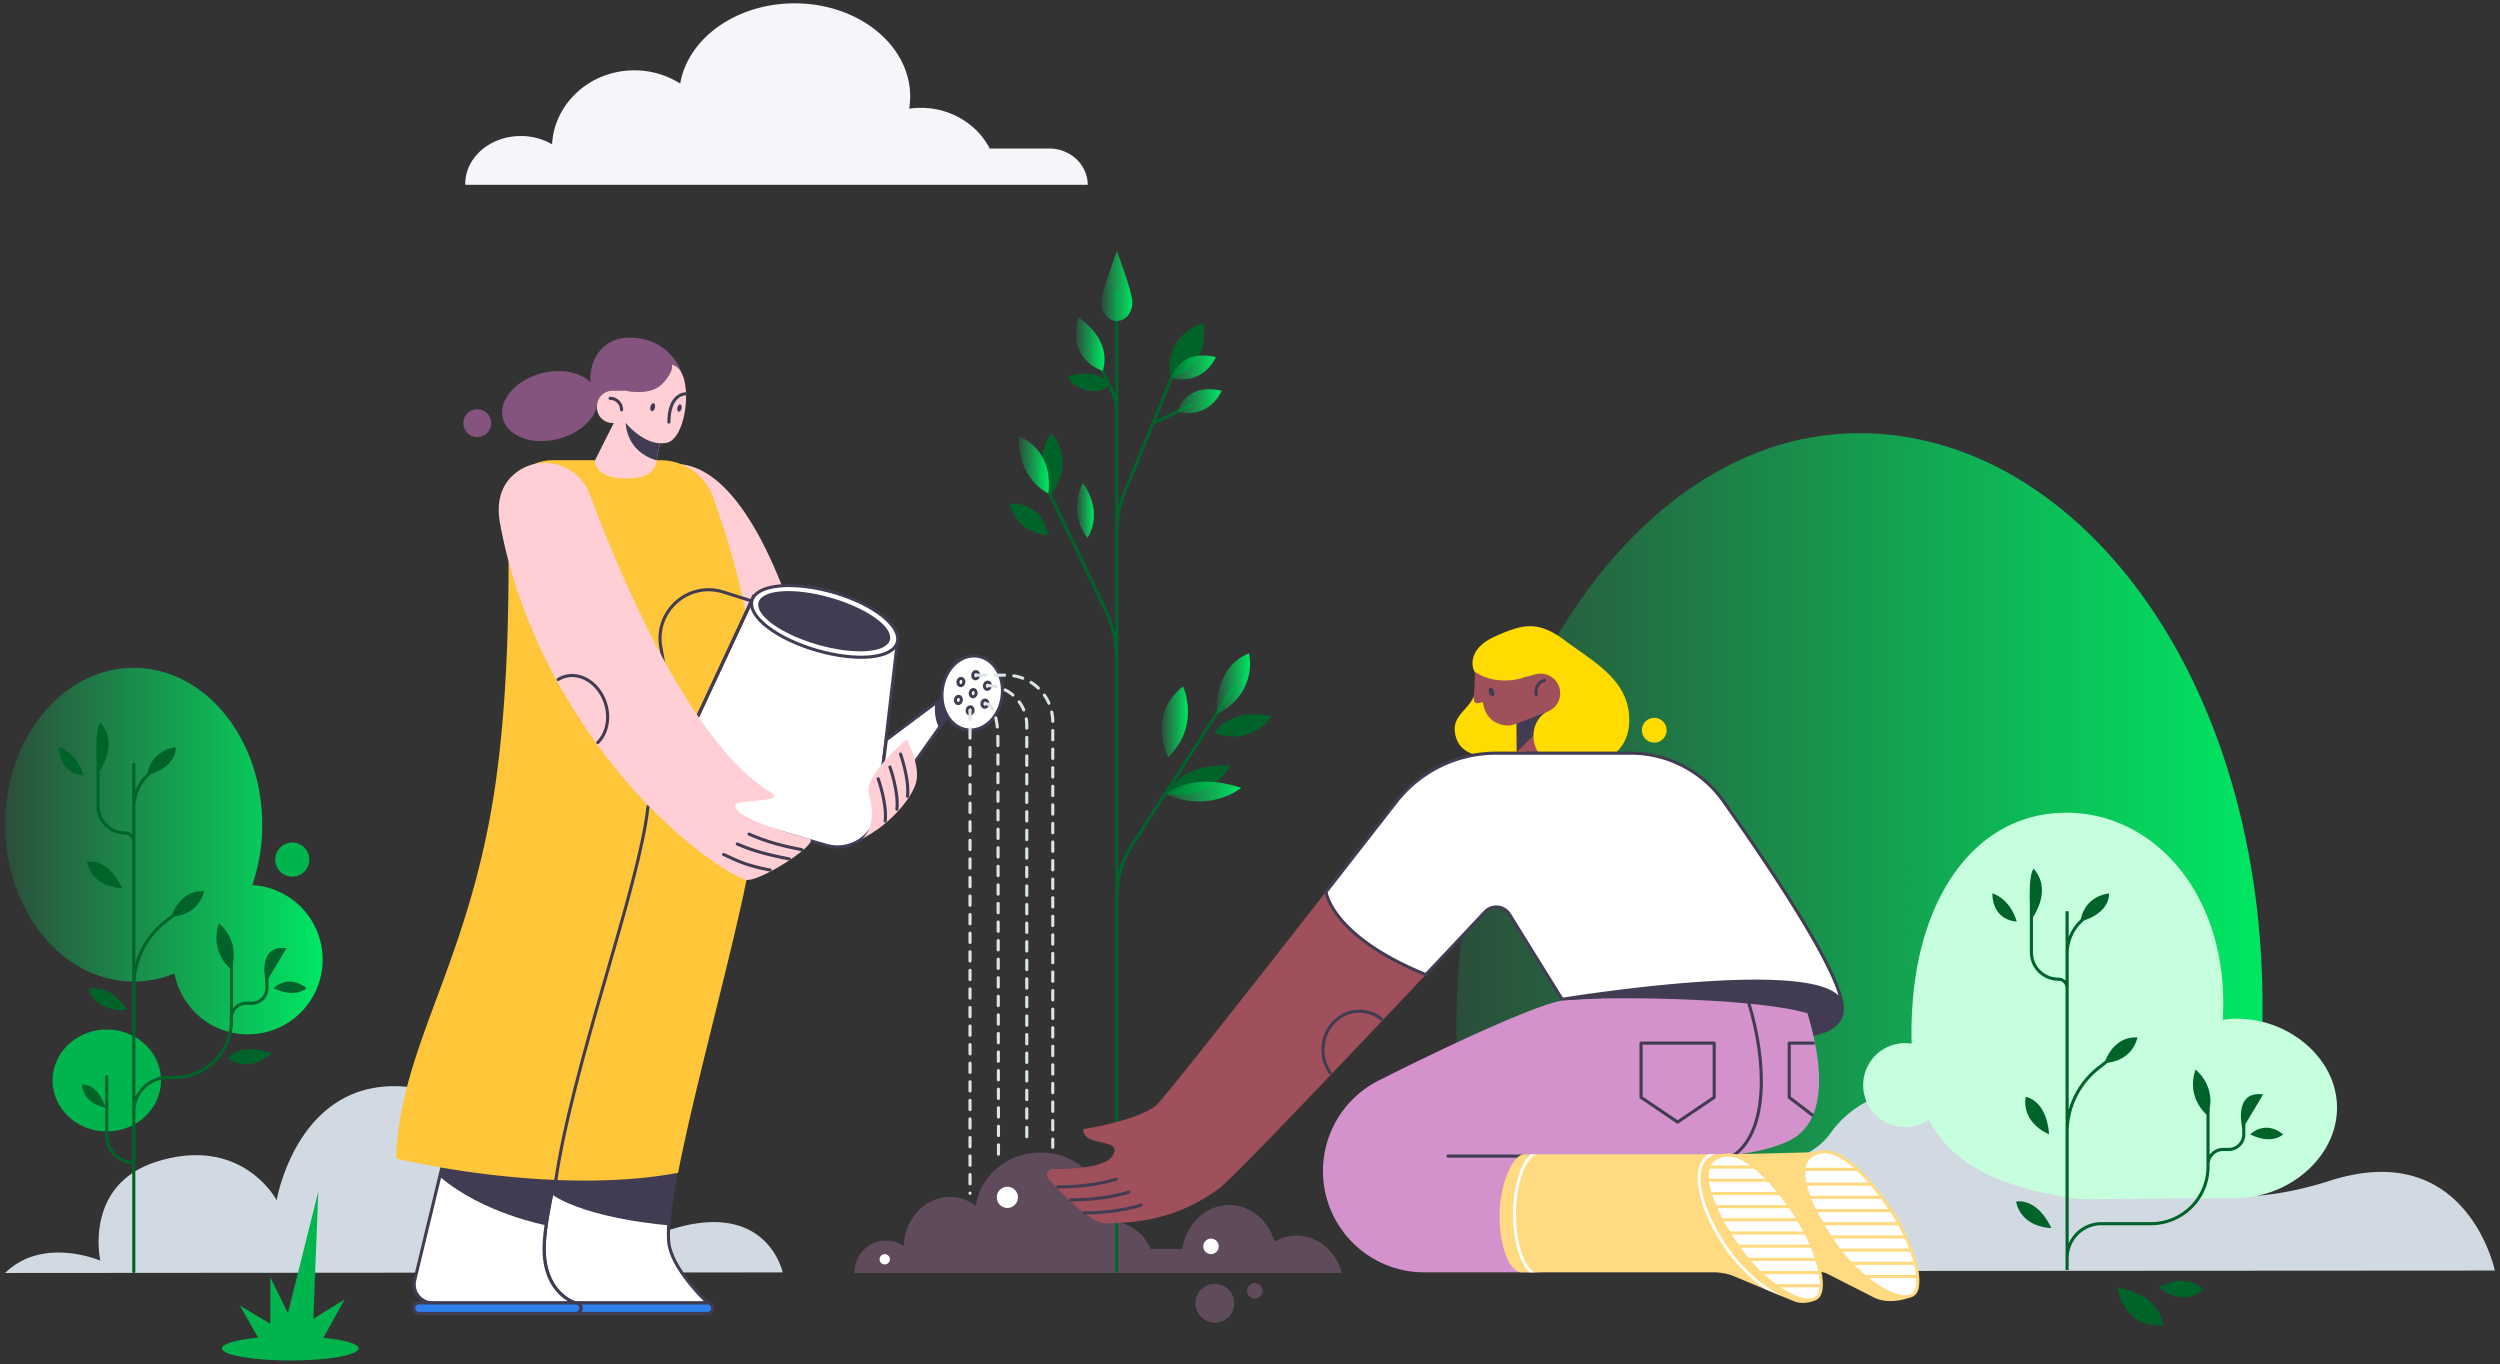
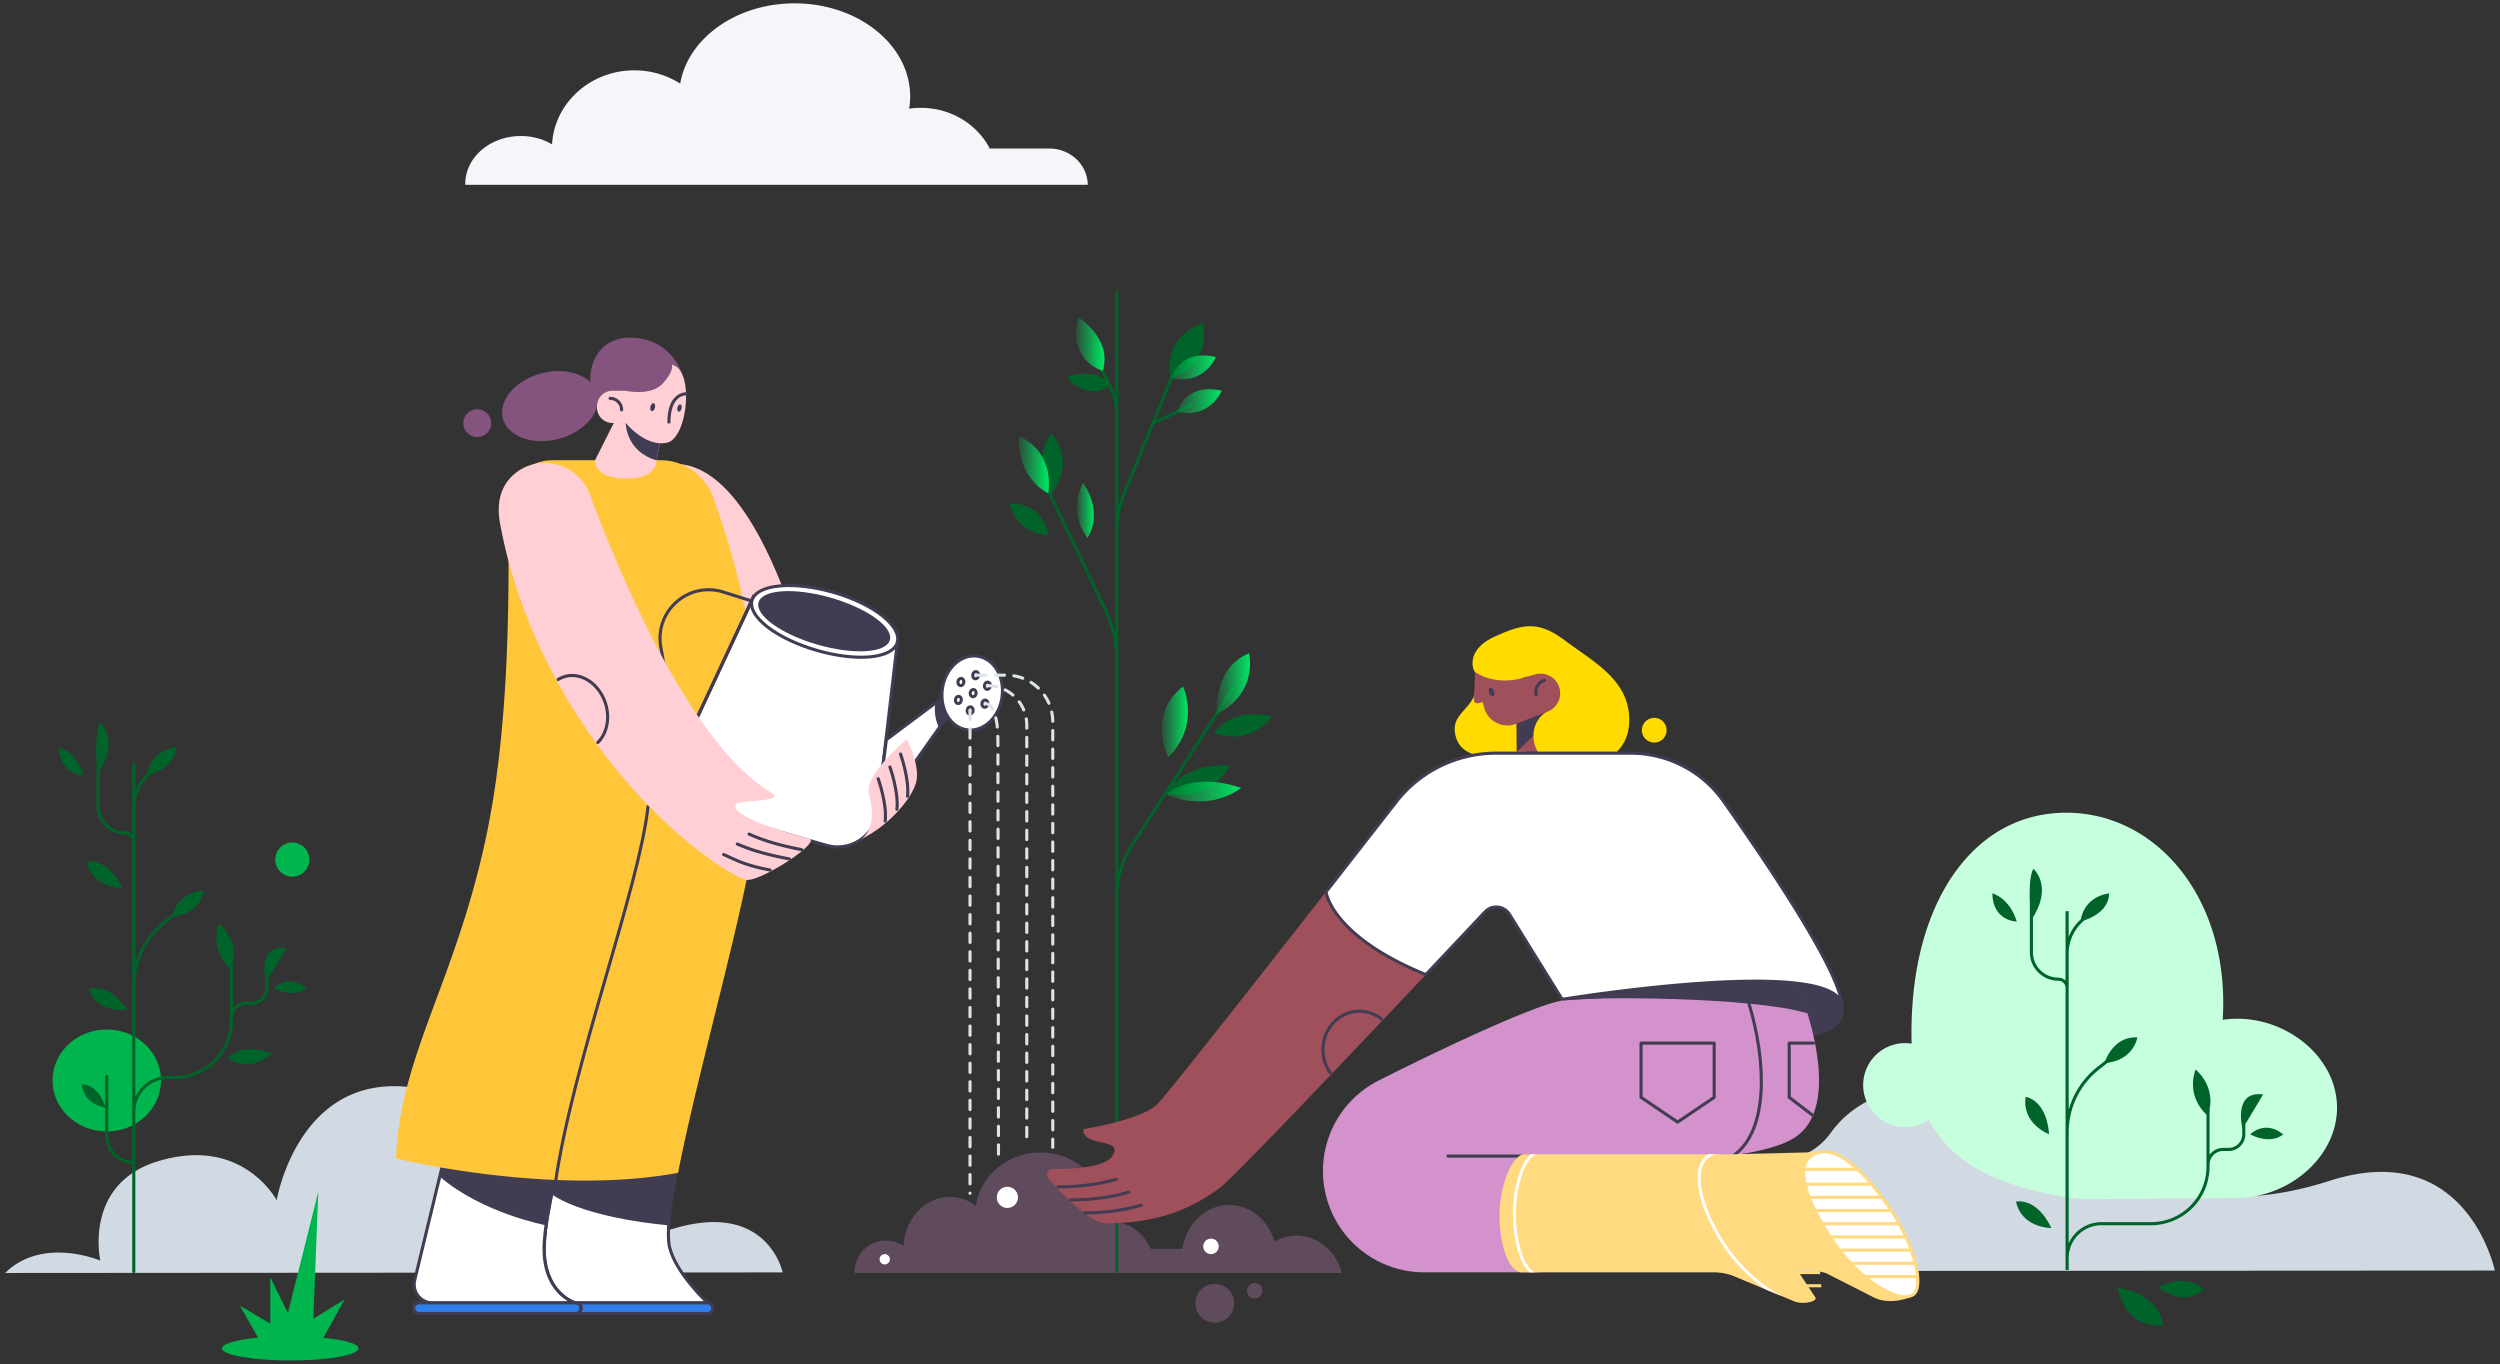
<svg xmlns="http://www.w3.org/2000/svg" width="350" height="191" viewBox="0 0 350 191" fill="none">
  <rect x="0" y="0" width="350" height="191" fill="#333333" stroke="none" />
-   <path d="M316.705 144.645c-.348 11.728-1.618 22.918-4.539 33.066l-103.74.249c-2.92-10.148-4.538-21.575-4.538-33.315 0-46.395 25.255-84.001 56.408-84.001 31.153 0 57.84 35.616 56.409 84.001z" fill="url(#a)" />
  <path d="M.724 178.217c5.26-5.186 13.32-1.731 13.32-1.731s-2.395-10.676 8.002-13.886c11.92-3.682 16.689 5.442 16.689 5.442s2.928-17.507 18.468-15.869c24.837 2.617 9.922 27.831 37.217 19.8 13.074-3.847 15.152 6.164 15.152 6.164l-108.848.08zM349.276 177.877l-134.373.083c5.322-5.186 13.478-1.73 13.478-1.73s-2.423-10.677 8.097-13.889c3.935-1.2 7.099-1.039 9.577-.277a9.271 9.271 0 0 0 10.268-3.488c2.513-3.502 7.156-6.662 15.729-6.662 7.317 0 12.971 4.031 19.226 7.995 1.748-2.237 4.722-3.703 8.09-3.703 5.385 0 9.744 3.746 9.744 8.367 0 .899-.167 1.791-.491 2.63 4.926.7 10.632.319 17.534-1.891 19.238-6.165 23.121 12.565 23.121 12.565z" fill="#D1DAE2" />
  <path d="M50.201 188.772c0 .937-4.281 1.697-9.563 1.697-5.281 0-9.563-.76-9.563-1.697 0-.649 2.05-1.213 5.064-1.499l-2.546-4.481 4.25 2.527v-6.49l2.467 4.997 4.253-17-.69 17.804 4.365-2.699-2.963 5.358c2.938.287 4.926.844 4.926 1.483z" fill="#00B54D" />
  <path d="m313.594 167.701-21.883.19a13.027 13.027 0 0 1-1.291-.122c-11.07-1.6-17.329-5.137-20.391-11.009a5.881 5.881 0 0 1-5.464.618 5.878 5.878 0 0 1-2.139-9.48 5.867 5.867 0 0 1 5.2-1.788 54.22 54.22 0 0 1 .123-5.468c1.057-15.355 8.865-26.449 20.869-26.85 12.003-.4 22.1 10.016 22.617 25.399.04 1.2.019 2.397-.058 3.584a14.018 14.018 0 0 1 1.584-.144c7.252-.242 14.184 5.174 14.415 12.096.232 6.922-6.329 12.731-13.582 12.974z" fill="#C5FFDE" />
  <path d="M289.396 127.571v50.227M284.396 125.071v8.244a3.76 3.76 0 0 0 1.103 2.666 3.77 3.77 0 0 0 2.666 1.105 1.229 1.229 0 0 1 1.227 1.227M289.396 133.512a6.255 6.255 0 0 1 1.899-4.494l2.121-2.06M297.283 146.754l-3.555 2.817a11.418 11.418 0 0 0-4.332 8.954M289.396 176.12a4.806 4.806 0 0 1 4.805-4.805h6.942a7.98 7.98 0 0 0 7.979-7.978v-8.081M314.129 157.437v1.368a2.115 2.115 0 0 1-2.115 2.116h-.777c-.561 0-1.099.223-1.495.62-.397.396-.62.934-.62 1.495" stroke="#00632A" stroke-width=".435" stroke-miterlimit="10" />
  <path d="M309.098 156.202s-3.129-2.383-1.721-6.462c0 .001 3.126 2.385 1.721 6.462zM313.949 158.045s-1.397-5.402 2.89-4.825l-2.89 4.825zM315.021 158.816s2.038-2.106 4.623 0c0 0-1.551 1.522-4.623 0zM294.63 148.834s1.057-3.774 4.605-3.602c0 0-.495 3.298-4.605 3.602zM286.873 158.795s-3.876-1.473-3.273-5.235c0 0 2.9.363 3.273 5.235zM287.193 171.926s-4.147.028-4.946-3.697c0 0 2.836-.71 4.946 3.697zM291.271 129.018s.196-3.371 3.987-3.946c0-.001.325 2.723-3.987 3.946zM284.389 128.776s-.67-5.571.287-7.15c0 0 2.871 2.47-.287 7.15zM282.343 129.018s-3.359-.039-3.416-3.946c0-.001 2.411.598 3.416 3.946zM302.833 185.506s-5.136.933-6.367-5.204c0 0 5.633.504 6.367 5.204zM308.518 180.474s-2.53 2.765-6.31-.273c0 0 3.537-2.144 6.31.273z" fill="#00632A" />
-   <path d="M45.171 134.358a10.463 10.463 0 0 1-20.745 1.924 15.046 15.046 0 0 1-5.709 1.128c-9.941 0-17.993-9.83-17.993-21.955 0-12.124 8.055-21.954 17.993-21.954 9.939 0 17.993 9.83 17.993 21.954a26.132 26.132 0 0 1-1.385 8.457 10.456 10.456 0 0 1 9.846 10.446z" fill="url(#b)" />
  <path d="M14.951 158.397c4.19 0 7.587-3.192 7.587-7.131 0-3.938-3.396-7.13-7.587-7.13-4.19 0-7.587 3.192-7.587 7.13 0 3.939 3.397 7.131 7.587 7.131zM40.923 122.731a2.387 2.387 0 1 0 0-4.774 2.387 2.387 0 0 0 0 4.774z" fill="#00B54D" />
  <path d="M18.731 107.015v71M13.731 104.603v8.244a3.774 3.774 0 0 0 3.77 3.774 1.227 1.227 0 0 1 1.228 1.226M14.942 150.734v8.244a3.773 3.773 0 0 0 3.772 3.771M18.731 113.043a6.268 6.268 0 0 1 1.9-4.494l2.12-2.061M26.619 126.284l-3.555 2.812a11.418 11.418 0 0 0-4.333 8.955M18.731 155.649a4.805 4.805 0 0 1 4.806-4.806h.884a7.976 7.976 0 0 0 7.978-7.978v-8.08" stroke="#00632A" stroke-width=".435" stroke-miterlimit="10" stroke-linecap="round" />
  <path d="M37.372 136.966v1.369a2.117 2.117 0 0 1-2.115 2.115h-.777a2.115 2.115 0 0 0-2.116 2.116" stroke="#00632A" stroke-width=".435" stroke-miterlimit="10" stroke-linecap="round" />
  <path d="M32.38 135.733s-3.13-2.384-1.722-6.462c0 0 3.127 2.384 1.721 6.462zM37.23 137.569s-1.397-5.403 2.891-4.825l-2.89 4.825zM38.302 138.344s2.039-2.106 4.623 0c0 0-1.55 1.522-4.623 0zM23.966 128.363s1.058-3.774 4.604-3.601c0 0-.493 3.298-4.604 3.601zM17.832 141.366s-4.09.686-5.468-2.866c-.002 0 2.685-1.15 5.468 2.866zM14.78 155.069s-3.096-.4-3.314-3.259c.002 0 2.189-.242 3.314 3.259zM38.071 147.507s-3.006 2.857-6.136.687c0 0 1.582-2.458 6.136-.687zM17.115 124.347s-4.147.028-4.946-3.697c0 0 2.836-.71 4.946 3.697zM20.606 108.549s.197-3.372 3.988-3.946c0 0 .325 2.722-3.988 3.946zM13.725 108.308s-.67-5.572.288-7.152c0 0 2.874 2.47-.288 7.152zM11.68 108.549s-3.36-.041-3.417-3.946c.001 0 2.412.597 3.417 3.946z" fill="#00632A" />
  <path d="M119.63 178.216v-.09c0-2.456 1.966-4.446 4.391-4.446a4.322 4.322 0 0 1 2.471.771c.182-3.832 3.023-6.876 6.503-6.876a6.015 6.015 0 0 1 3.628 1.231c.614-4.215 4.431-7.456 9.045-7.456 5.044 0 9.134 3.877 9.134 8.658a8.566 8.566 0 0 1-.078 1.132c.306-.051.616-.077.926-.077 2.378 0 4.437 1.526 5.431 3.75l-.115.031h4.556c.554-3.491 3.285-6.143 6.573-6.143 2.96 0 5.468 2.149 6.346 5.126a6.102 6.102 0 0 1 3.084-.841c1.691 0 3.231.701 4.41 1.858a7.539 7.539 0 0 1 1.846 2.987v.388l-68.151-.003zM170.077 185.17a2.714 2.714 0 1 0 0-5.428 2.714 2.714 0 0 0 0 5.428zM175.634 181.796a1.083 1.083 0 1 0-.001-2.165 1.083 1.083 0 0 0 .001 2.165z" fill="#5F4B5C" />
  <path d="M169.54 175.573a1.081 1.081 0 1 0 .001-2.163 1.081 1.081 0 0 0-.001 2.163zM123.826 177.018a.72.72 0 1 0 0-1.438.72.72 0 0 0 0 1.438zM141.031 169.11a1.48 1.48 0 1 0 0-2.96 1.48 1.48 0 0 0 0 2.96z" fill="#fff" />
  <path d="M65.138 25.741v.135h87.148c-.02-2.812-2.428-5.082-5.392-5.082h-8.554l.204-.046c-1.76-3.35-5.405-5.65-9.617-5.65-.549 0-1.097.04-1.64.117.092-.563.138-1.133.138-1.704 0-7.202-7.244-13.042-16.176-13.042-8.172 0-14.93 4.888-16.02 11.233a11.93 11.93 0 0 0-6.424-1.853c-6.162 0-11.195 4.584-11.516 10.356a8.629 8.629 0 0 0-4.378-1.16c-4.292-.002-7.773 2.995-7.773 6.696z" fill="#F4F6F9" />
  <path d="M156.349 177.941V40.92M164.869 50.82l-7.49 18.276a13.822 13.822 0 0 0-1.03 5.235v3.04M161.388 59.28l5.281-2.527M153.067 49.114l2.599 5.6c.448.965.68 2.016.68 3.08v2.982M145.489 66l9.306 19.47a15.881 15.881 0 0 1 1.554 6.85v4.75M172.583 96.411l-14.11 21.955a13.245 13.245 0 0 0-2.124 7.196v4.301" stroke="#00632A" stroke-width=".435" stroke-miterlimit="10" stroke-linecap="round" />
  <path d="M163.925 53.06s-1.614-5.593 4.474-7.852c.001-.002 1.581 5.518-4.474 7.852zM146.748 74.883s-4.212.154-5.399-4.365c0 0 4.481-.536 5.399 4.365zM169.981 102.604s2.259-3.7 8.079-2.29c0 0-2.791 4.243-8.079 2.29zM155.477 53.922s-3.034 2.485-6.081-1.099c0 0 3.885-1.722 6.081 1.099zM147.165 69.23s-3.118-3.37-.055-8.591c0 .003 3.752 3.408.055 8.592zM163.263 111.209s1.822-4.501 8.979-4.009c0 0-2.541 4.992-8.979 4.009z" fill="#00632A" />
-   <path d="M158.535 42.337c0 1.437-.971 2.603-2.168 2.603-1.196 0-2.167-1.166-2.167-2.603 0-1.438 2.167-7.192 2.167-7.192s2.168 5.753 2.168 7.192z" fill="url(#c)" />
  <path d="M154.374 51.925s-5.019-1.433-3.411-7.483c0 0 4.83 2.943 3.411 7.483z" fill="url(#d)" />
  <path d="M146.758 69.076s-4.341-1.928-4.112-7.978c0 0 4.917 1.658 4.112 7.978z" fill="url(#e)" />
  <path d="M152.256 75.304s-2.871-3.254-.651-7.697c0 0 2.987 3.791.651 7.697z" fill="url(#f)" />
  <path d="M163.557 105.993s-3.094-5.839 2.071-9.897c.004 0 2.516 5.434-2.071 9.897z" fill="url(#g)" />
  <path d="M170.358 99.993s-.631-6.462 4.5-8.533c0 .002 1.414 5.462-4.5 8.533z" fill="url(#h)" />
  <path d="M163.263 111.209s3.43-3.299 10.496-.899c0 0-4.294 3.576-10.496.899z" fill="url(#i)" />
  <path d="M164.786 57.666s1.087-4.15 6.256-2.962c0 0-1.599 4.011-6.256 2.962z" fill="url(#j)" />
  <path d="M163.966 52.94s1.086-4.149 6.256-2.962c.003 0-1.599 4.01-6.256 2.963z" fill="url(#k)" />
  <path d="M206.463 94.027c1.435 5.468-3.982 5.114-2.574 9.362 1.409 4.248 9.699 2.062 9.699 2.062l-.31-11.42-6.815-.004z" fill="#FFDB00" />
  <path d="m212.325 101.251.025 4.001h8.805l-2.33-6.512-6.5 2.511z" fill="#A0505A" />
  <path d="m218.885 98.918-6.538 6.335-.022-4.003 6.496-2.51.064.178z" fill="#423C52" />
  <path d="M206.463 94.027c-.476-.677-.92-3.255 2.871-4.94 3.791-1.684 5.935-2.297 9.803.613 3.867 2.91 8.883 5.437 8.96 10.951.077 5.513-4.971 7.083-9.565 6.509-4.594-.574-4.864-5.99-1.927-7.539l-2.762-4.9s-5.655 1.757-7.38-.694zM231.595 103.961a1.73 1.73 0 1 0 .002-3.46 1.73 1.73 0 0 0-.002 3.46z" fill="#FFDB00" />
  <path d="M206.515 94.068c2.862 1.973 6.402.912 6.402.912l2.016-.563a2.746 2.746 0 0 1 1.76 5.195l-4.443 1.722a3.385 3.385 0 0 1-2.763-.147 3.367 3.367 0 0 1-1.724-2.164l-.184-.717-.663.142a.467.467 0 0 1-.567-.483l.166-3.897z" fill="#A0505A" />
  <path d="M209.029 97.472c.187-.067.244-.388.127-.715-.118-.328-.366-.54-.553-.472-.188.068-.245.388-.127.716.117.327.365.538.553.471z" fill="#423C52" />
  <path d="M216.222 95.252c-.856.209-1.371 1.113-1.151 2.02" stroke="#423C52" stroke-width=".435" stroke-miterlimit="10" stroke-linecap="round" />
  <path d="M199.612 136.451a3853.608 3853.608 0 0 1-13.13 13.846c-7.711 8.088-14.634 15.237-15.778 16.059-2.757 1.981-7.323 4.913-15.851 4.91-2.183 0-6.076-4.011-8.064-6.23a.836.836 0 0 1-.131-.893.834.834 0 0 1 .762-.483c3.065.055 7.281-.301 8.284-1.786 1.81-2.67-4.213-1.205-4.041-3.791 0 0 7.753-1.205 10.251-3.388 1.002-.875 13.238-16.436 23.715-29.834 0 0 .697 6.176 13.983 11.59z" fill="#A0505A" />
  <path d="M159.771 168.718c-2.231.645-4.676 1.077-7.954 1.077M158.022 166.9c-2.23.646-4.84 1.077-8.119 1.077M156.308 165.087c-2.23.645-4.924 1.077-8.202 1.077M186.239 150.212a5.584 5.584 0 0 1-1.023-3.244c0-2.983 2.283-5.399 5.101-5.399a4.899 4.899 0 0 1 3.087 1.102" stroke="#423C52" stroke-width=".435" stroke-miterlimit="10" stroke-linecap="round" />
  <path d="M258.15 141.214v.014c0 10.155-39.536-1.191-39.536-1.191s39.27-6.692 39.535 1.106l.001.071z" fill="#423C52" />
  <path d="M257.902 140.959c-.265-7.416-39.198-1.052-39.198-1.052l-7.379-11.901a2.169 2.169 0 0 0-1.63-1.015 2.171 2.171 0 0 0-1.798.675 4621.731 4621.731 0 0 1-8.274 8.781c-13.283-5.412-13.977-11.589-13.977-11.589 3.681-4.708 7.146-9.15 9.828-12.593a17.707 17.707 0 0 1 13.964-6.821h18.852a15.903 15.903 0 0 1 13.007 6.746c6.278 8.916 16.507 24.044 16.605 28.769z" fill="#fff" stroke="#423C52" stroke-width=".435" stroke-miterlimit="10" />
  <path d="M251.628 137.983s.994 2.095 1.961 5.829c1.34 5.173 2.135 12.201-2.044 15.249-6.876 5.013-35.895 3.216-35.895 3.216v15.852h-16.247a14.189 14.189 0 0 1-13.8-10.896 14.185 14.185 0 0 1 7.398-15.952c8.637-4.368 21.954-10.654 25.776-11.209l32.851-2.089z" fill="#D392CB" />
  <path d="M244.837 140.439c2.515 8.268 2.717 17.802-2.043 21.256" stroke="#423C52" stroke-width=".435" stroke-linecap="round" stroke-linejoin="round" />
  <path d="M253.031 141.861c-7.754-2.345-30.819-2.379-34.26-1.782 21.565-3.741 32.873-2.2 32.873-2.2s1.099 1.834 1.387 3.982z" fill="#423C52" />
  <path d="M202.716 161.857h12.108M239.984 153.63l-5.119 3.462-5.118-3.462v-7.593h10.237v7.593zM253.699 156.086l-3.21-2.456v-7.593h3.382" stroke="#423C52" stroke-width=".435" stroke-linecap="round" stroke-linejoin="round" />
  <path d="m262.302 181.623-6.628-3.369a8.32 8.32 0 0 0-2.586-.415h-26.782a.353.353 0 0 1-.046 0c-1.703-.061-3.075-3.589-3.075-7.932 0-4.382 1.396-7.935 3.121-7.935.056 0 .111.004.166.012l27.7-.673 12.862 20.445s-2.611.972-4.732-.133z" fill="#FFDA80" />
  <path d="M264.398 168.912c3.604 5.185 5.047 11.207 3.468 12.318-1.972 1.387-7.483-1.952-11.2-7.395-3.716-5.443-6.112-11.559-1.964-12.525 2.348-.547 5.641 1.77 9.696 7.602z" fill="#fff" stroke="#FFDA80" stroke-width=".435" stroke-miterlimit="10" />
  <path d="M252.755 165.784h9.259M252.481 163.707h7.566M253.263 167.63h10.198M254.083 169.477h10.691M255.099 171.322h10.775M256.349 173.17h10.456M257.56 175.017h9.998M259.083 176.862h9.056M261.075 178.709h7.306" stroke="#FFDA80" stroke-width=".435" stroke-miterlimit="10" />
  <path d="m251.103 182.152-8.675-3.613a8.286 8.286 0 0 0-2.586-.414h-26.824c-1.704-.062-3.076-3.589-3.076-7.933 0-4.167 1.657-8.211 3.3-8.596h27.687l13.226 20.049c.346.59-1.852 1.063-3.052.507z" fill="#FFDA80" />
  <path d="M214.943 178.128h-.806c-1.345-1.166-2.32-4.428-2.32-8.222 0-3.743 1.077-7.117 2.486-8.308h.821c-1.393.414-2.889 3.893-2.889 8.308-.003 4.524 1.379 7.809 2.708 8.222z" fill="#fff" />
-   <path d="M250.882 169.373c3.605 5.186 5.047 11.207 3.469 12.318-1.973 1.388-7.484-1.951-11.2-7.395-3.717-5.444-6.113-11.559-1.965-12.525 2.348-.547 5.641 1.771 9.696 7.602z" fill="#fff" stroke="#FFDA80" stroke-width=".435" stroke-miterlimit="10" />
  <path d="m249.589 181.515-2.376-.989a22.709 22.709 0 0 1-5.726-5.754c-3.083-4.516-4.488-9.223-3.495-11.714.225-.6.638-1.112 1.177-1.46h1.029c-.877.241-1.487.784-1.818 1.614-.943 2.367.444 6.919 3.452 11.326 2.191 3.214 5.234 5.702 7.757 6.977z" fill="#fff" />
  <path d="M239.161 163.389h6.543M239.005 165.234h8.624M239.356 167.082h9.723M240.021 168.929h10.584M240.997 170.774h10.867M242.013 172.621H252.8M243.341 174.468h10.355M244.63 176.314h9.643M246.271 178.16h8.549M248.497 180.006h6.478" stroke="#FFDA80" stroke-width=".435" stroke-miterlimit="10" />
  <path d="M99.078 182.401H80.526s-4.722-1.386-4.308-8.417c.14-2.356.645-5.103 1.39-8.533l.018-.258c5.543.233 11.494.044 17.058-1.004-.932 4.814-1.377 8.569-.948 10.401.862 3.679 5.342 7.811 5.342 7.811z" fill="#fff" stroke="#423C52" stroke-width=".435" stroke-miterlimit="10" />
  <path d="m94.68 164.238-1.062 7.31s-11.296-.867-16.37-4.34l.364-2.017h.05c5.546.233 11.494.061 17.019-.953z" fill="#423C52" />
  <path d="M99.781 183.146a.74.74 0 0 1-.745.741h-18.43a.742.742 0 1 0 0-1.483H99.04a.745.745 0 0 1 .741.742z" fill="#2F80ED" stroke="#423C52" stroke-width=".435" stroke-miterlimit="10" />
  <path d="M80.51 182.4H60.565a2.573 2.573 0 0 1-2.035-.997 2.575 2.575 0 0 1-.462-2.218l3.797-15.712c4.047.695 9.648 1.461 15.741 1.718l-.018.258c-.746 3.431-1.25 6.178-1.39 8.534-.414 7.032 4.31 8.417 4.31 8.417z" fill="#fff" stroke="#423C52" stroke-width=".435" stroke-miterlimit="10" />
  <path d="m77.612 165.19-1.15 6.357s-8.919-1.672-14.879-6.813l.304-1.26c3.993.686 9.57 1.44 15.64 1.707l.085.009z" fill="#423C52" />
  <path d="M81.308 183.145a.744.744 0 0 1-.742.742h-21.83a.742.742 0 0 1-.824-.742.741.741 0 0 1 .515-.709.75.75 0 0 1 .308-.032h21.833a.743.743 0 0 1 .74.741z" fill="#2F80ED" stroke="#423C52" stroke-width=".435" stroke-miterlimit="10" />
  <path d="m101.947 85.898-6.575-20.912c1.865.306 7.814 1.13 14.099 17.02 1.193 3.018 12.958 30.2 12.958 30.2s.973 5.348-3.848 5.219c-2.588-.075-14.844-22.396-16.634-31.527z" fill="#FFCFD5" />
  <path d="M105.784 115.605c-1.017 10.01-8.047 34.09-10.853 48.585-11.681 2.199-25.333.612-33.056-.715-3.886-.667-6.34-1.269-6.425-1.29.545-15.947 10.362-27.37 13.957-52.724 2.005-14.139 1.823-29.15 1.767-38.867a6.133 6.133 0 0 1 6.13-6.162h15.17a7.828 7.828 0 0 1 7.381 5.23c2.734 7.772 8.169 23.889 5.929 45.943z" fill="#FFC63A" />
  <path d="M90.715 112.936c-1.197 11.301-10.628 36.135-13 52.939l13-52.939z" fill="#FFC63A" />
  <path d="M90.715 112.936c-1.197 11.301-10.628 36.135-13 52.939" stroke="#423C52" stroke-width=".435" stroke-miterlimit="10" stroke-linecap="round" />
  <path d="m115.693 118.345-16.946-4.888a5.643 5.643 0 0 1-3.547-7.807l10.098-21.614 20.333 5.91-2.78 23.674a5.64 5.64 0 0 1-7.158 4.725z" fill="#fff" stroke="#423C52" stroke-width=".435" stroke-miterlimit="10" stroke-linecap="round" />
  <path d="M125.616 89.95c-.646 2.243-5.587 2.735-11.249 1.107-5.663-1.628-9.73-4.774-9.084-7.017.647-2.242 5.761-2.734 11.424-1.105 5.663 1.629 9.556 4.773 8.909 7.016z" fill="#fff" stroke="#423C52" stroke-width=".435" stroke-miterlimit="10" stroke-linecap="round" />
  <path d="M124.58 89.618c.523-1.812-3.168-4.467-8.244-5.93-5.075-1.463-9.613-1.18-10.135.632-.523 1.813 3.168 4.468 8.244 5.93 5.075 1.464 9.613 1.18 10.135-.632z" fill="#423C52" />
  <path d="m135.171 95.275-.684 2.371-3.004 4.245-8.767 12.386 1.375-10.712 6.871-5.141 4.209-3.149z" fill="#fff" stroke="#423C52" stroke-width=".435" stroke-miterlimit="10" stroke-linecap="round" />
  <path d="m135.152 95.275-.684 2.371-3.004 4.245c-.491-.984-.699-2.198-.522-3.467l4.21-3.149z" fill="#423C52" />
  <path d="M140.282 97.62c.41-2.848-1.126-5.426-3.431-5.758-2.306-.331-4.507 1.708-4.917 4.556-.409 2.848 1.127 5.425 3.432 5.757 2.305.332 4.506-1.708 4.916-4.556z" fill="#fff" stroke="#423C52" stroke-width=".435" stroke-miterlimit="10" stroke-linecap="round" />
  <path d="M137.004 94.588c.04-.279-.111-.53-.336-.563-.226-.033-.441.167-.481.445-.04.279.11.53.336.563.225.033.44-.167.481-.445zM136.222 99.52c.04-.278-.11-.53-.335-.563-.226-.032-.441.167-.481.446-.04.278.11.53.335.563.226.033.441-.167.481-.445zM136.652 97.099c.04-.279-.11-.531-.336-.564-.225-.032-.441.168-.481.446-.04.279.111.53.336.563.226.033.441-.167.481-.445zM138.644 96.06c.04-.278-.11-.53-.336-.563-.225-.032-.44.167-.481.446-.04.279.111.53.336.563.226.032.441-.167.481-.445zM138.293 98.57c.04-.278-.111-.53-.336-.563-.226-.032-.441.167-.481.446-.04.278.11.53.336.563.225.032.441-.167.481-.446zM134.933 95.54c.04-.279-.11-.53-.336-.563-.225-.033-.44.167-.48.445-.041.279.11.531.335.564.226.032.441-.168.481-.446zM134.582 98.05c.04-.279-.111-.53-.336-.563-.226-.033-.441.167-.481.445-.04.279.11.53.336.563.225.033.441-.167.481-.445z" fill="#fff" stroke="#423C52" stroke-width=".435" stroke-miterlimit="10" stroke-linecap="round" />
  <path d="m105.197 84.126-4.092-1.29c-4.844-1.396-9.473 2.77-8.593 7.734l2.673 15.083 10.012-21.527z" stroke="#423C52" stroke-width=".435" stroke-miterlimit="10" stroke-linecap="round" />
  <path d="M138.224 95.991a5.523 5.523 0 0 1 5.525 5.525v58.503" stroke="#DBE5E5" stroke-width=".435" stroke-miterlimit="10" stroke-linecap="round" stroke-dasharray="1.3 1.3" />
  <path d="M136.739 94.523h4.119a6.529 6.529 0 0 1 6.528 6.528v59.562" stroke="#DBE5E5" stroke-width=".435" stroke-miterlimit="10" stroke-linecap="round" stroke-dasharray="1.3 1.3" />
  <path d="M137.989 98.504c1.004.1 1.717 1.867 1.717 4.919l.083 58.589M135.802 99.442v67.616" stroke="#DBE5E5" stroke-width=".435" stroke-miterlimit="10" stroke-linecap="round" stroke-dasharray="1.3 1.3" />
  <path d="M126.942 103.487s1.694 3.216 1.408 5.572c-.286 2.355-3.836 6.518-7.704 8.367 0 0 2.363-1.442.985-6.379-.701-2.509 5.311-7.56 5.311-7.56z" fill="#FFCFD5" />
  <path d="M126.075 105.563s1.262 3.563.974 5.918M124.591 107.381s1.262 3.562.974 5.918M122.95 109.027s1.262 3.563.974 5.918" stroke="#423C52" stroke-width=".435" stroke-miterlimit="10" stroke-linecap="round" />
  <path d="M104.339 123.154c-3.057-1.057-12.62-7.599-20.887-19.118a84.816 84.816 0 0 1-5.551-8.822c-3.515-6.438-6.407-13.806-7.893-21.933-.683-3.734.639-5.96 2.422-7.243 3.57-2.568 8.617-.947 10.145 3.174 3.873 10.438 13.923 34.878 25.336 41.713 2.319 1.388-4.375 1.058-4.825 1.6-.843 1.013 2.206 2.783 10.191 4.866 1.845.482-7.228 6.355-8.938 5.763z" fill="#FFCFD5" />
  <path d="M104.864 116.775c1.69.734 3.685 1.473 7.374 2.174M103.224 118.16c1.689.734 3.598 1.386 7.283 2.088M101.31 119.632c1.69.734 2.816 1.473 6.505 2.174M78.145 95.128a3.7 3.7 0 0 1 .836-.384c2.314-.732 4.906.943 5.79 3.74.663 2.092.181 4.22-1.076 5.468" stroke="#423C52" stroke-width=".435" stroke-miterlimit="10" stroke-linecap="round" />
  <path d="M91.907 64.438c.003.1-.004.202-.022.3-.113.687-.758 2.306-4.314 2.256-4.509-.063-4.267-2.556-4.267-2.556l2.627-5.22h7.053l-1.077 5.22z" fill="#FFCFD5" />
  <path d="m91.907 64.438 1.077-5.22h-5.385s-.01 3.986 4.308 5.22z" fill="#423C52" />
  <path d="M95.476 52.367c-.377-1.07-1.409-1.317-1.448-1.331.016.033.389.845-1.266 2.64-1.69 1.834-5.162 1.016-5.162 1.016h-1.87a2.164 2.164 0 0 0-2.161 2.166v.114c-.539 1.937-2.6 3.744-5.37 4.467-3.645.953-7.135-.331-7.796-2.86-.661-2.528 1.755-5.357 5.399-6.31 2.758-.72 5.429-.165 6.85 1.25-.186-3.479 1.964-6.305 5.634-6.248 6.117.095 7.412 5.724 7.19 5.096zM66.773 61.19a1.948 1.948 0 1 0 0-3.895 1.948 1.948 0 0 0 0 3.895z" fill="#84547E" />
  <path d="M93.373 61.978c-3.017.651-5.763-2.762-5.763-2.762h-1.87a2.165 2.165 0 0 1-2.165-2.161v-.193a2.166 2.166 0 0 1 2.165-2.166h1.87s3.471.818 5.161-1.016c1.657-1.795 1.283-2.607 1.267-2.64.15.044.297.1.439.166.447.21.792.638 1.043 1.21 1.237 2.803.21 9.054-2.147 9.562z" fill="#FFCFD5" />
  <path d="M87.022 57.378a1.611 1.611 0 0 0-1.61-1.61M96.025 55.136s-2.372-.083-2.372 3.953" stroke="#423C52" stroke-width=".435" stroke-miterlimit="10" stroke-linecap="round" />
  <path d="M95.424 57.2c.07-.284-.005-.547-.168-.587-.162-.04-.351.158-.421.441-.07.284.005.547.167.587.163.04.352-.157.422-.441zM91.693 57.086c.076-.307-.005-.592-.18-.635-.177-.044-.38.17-.457.478-.075.307.005.592.181.635.176.043.38-.17.456-.478z" fill="#423C52" />
  <defs>
    <linearGradient id="a" x1="316.76" y1="119.302" x2="203.888" y2="119.302" gradientUnits="userSpaceOnUse">
      <stop stop-color="#00E763" />
      <stop offset="1" stop-color="#00E763" stop-opacity=".15" />
    </linearGradient>
    <linearGradient id="b" x1="45.171" y1="119.159" x2=".724" y2="119.159" gradientUnits="userSpaceOnUse">
      <stop stop-color="#00E763" />
      <stop offset="1" stop-color="#00E763" stop-opacity=".15" />
    </linearGradient>
    <linearGradient id="c" x1="158.535" y1="40.043" x2="154.2" y2="40.043" gradientUnits="userSpaceOnUse">
      <stop stop-color="#00E763" />
      <stop offset="1" stop-color="#00E763" stop-opacity=".15" />
    </linearGradient>
    <linearGradient id="d" x1="154.635" y1="48.184" x2="150.646" y2="48.184" gradientUnits="userSpaceOnUse">
      <stop stop-color="#00E763" />
      <stop offset="1" stop-color="#00E763" stop-opacity=".15" />
    </linearGradient>
    <linearGradient id="e" x1="146.847" y1="65.087" x2="142.638" y2="65.087" gradientUnits="userSpaceOnUse">
      <stop stop-color="#00E763" />
      <stop offset="1" stop-color="#00E763" stop-opacity=".15" />
    </linearGradient>
    <linearGradient id="f" x1="153.149" y1="71.456" x2="150.763" y2="71.456" gradientUnits="userSpaceOnUse">
      <stop stop-color="#00E763" />
      <stop offset="1" stop-color="#00E763" stop-opacity=".15" />
    </linearGradient>
    <linearGradient id="g" x1="166.318" y1="101.044" x2="162.638" y2="101.044" gradientUnits="userSpaceOnUse">
      <stop stop-color="#00E763" />
      <stop offset="1" stop-color="#00E763" stop-opacity=".15" />
    </linearGradient>
    <linearGradient id="h" x1="175.006" y1="95.727" x2="170.333" y2="95.727" gradientUnits="userSpaceOnUse">
      <stop stop-color="#00E763" />
      <stop offset="1" stop-color="#00E763" stop-opacity=".15" />
    </linearGradient>
    <linearGradient id="i" x1="173.759" y1="110.82" x2="163.263" y2="110.82" gradientUnits="userSpaceOnUse">
      <stop stop-color="#00E763" />
      <stop offset="1" stop-color="#00E763" stop-opacity=".15" />
    </linearGradient>
    <linearGradient id="j" x1="171.042" y1="56.166" x2="164.786" y2="56.166" gradientUnits="userSpaceOnUse">
      <stop stop-color="#00E763" />
      <stop offset="1" stop-color="#00E763" stop-opacity=".15" />
    </linearGradient>
    <linearGradient id="k" x1="170.222" y1="51.44" x2="163.966" y2="51.44" gradientUnits="userSpaceOnUse">
      <stop stop-color="#00E763" />
      <stop offset="1" stop-color="#00E763" stop-opacity=".15" />
    </linearGradient>
  </defs>
</svg>